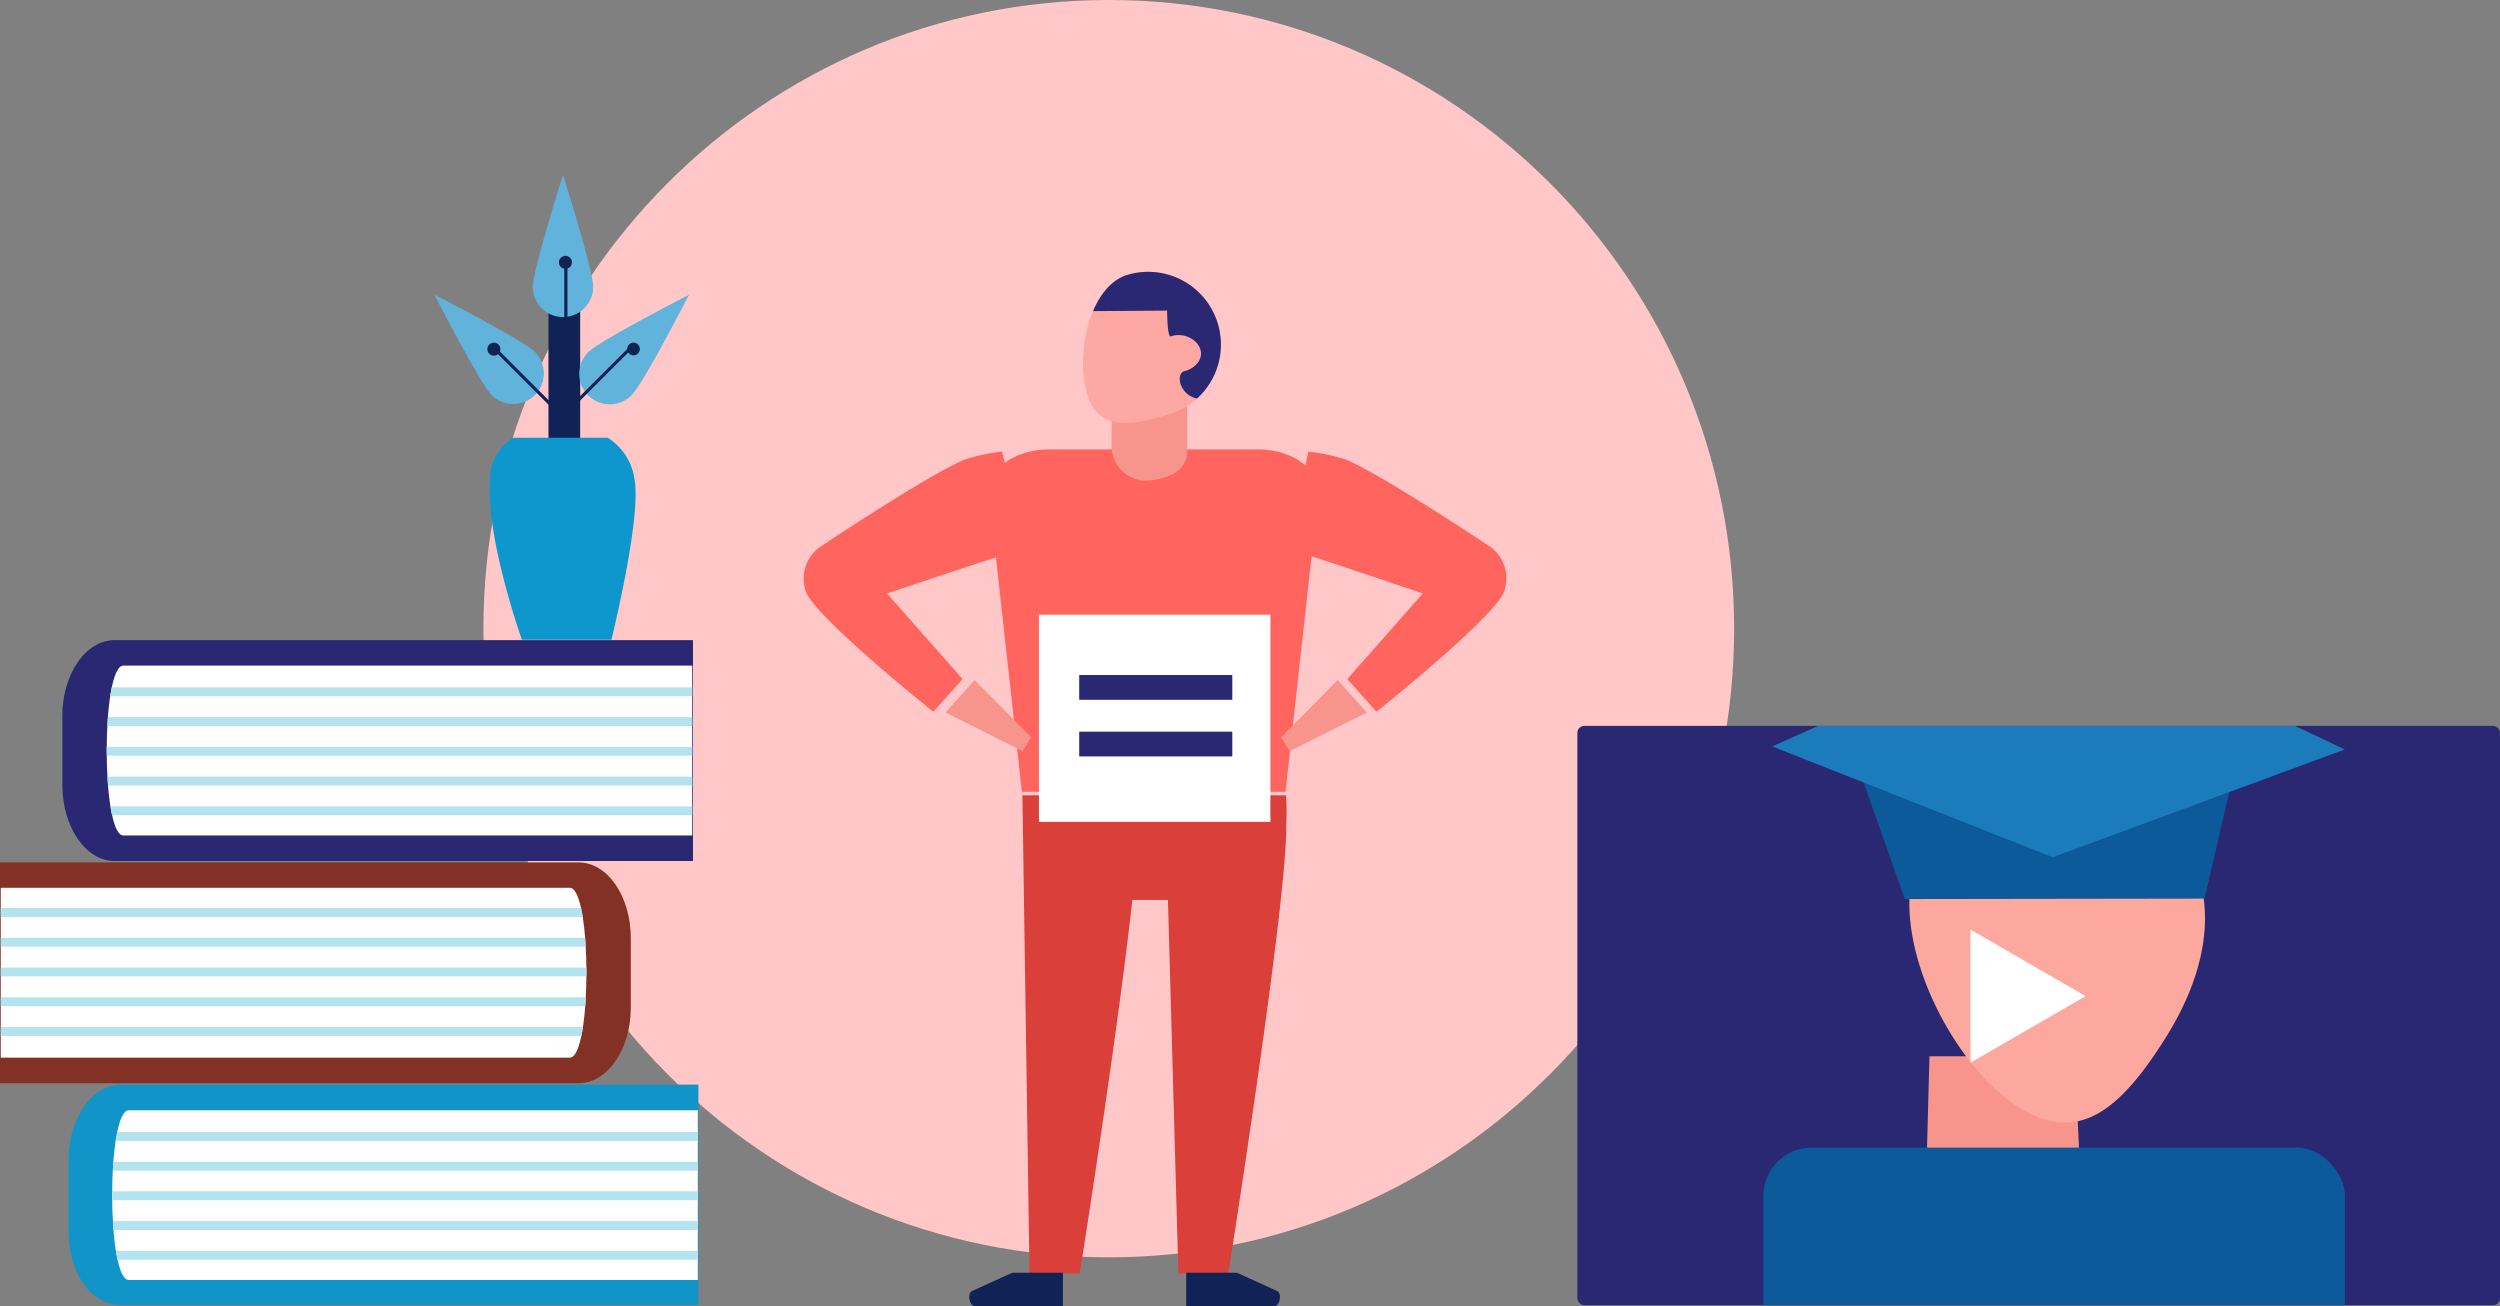
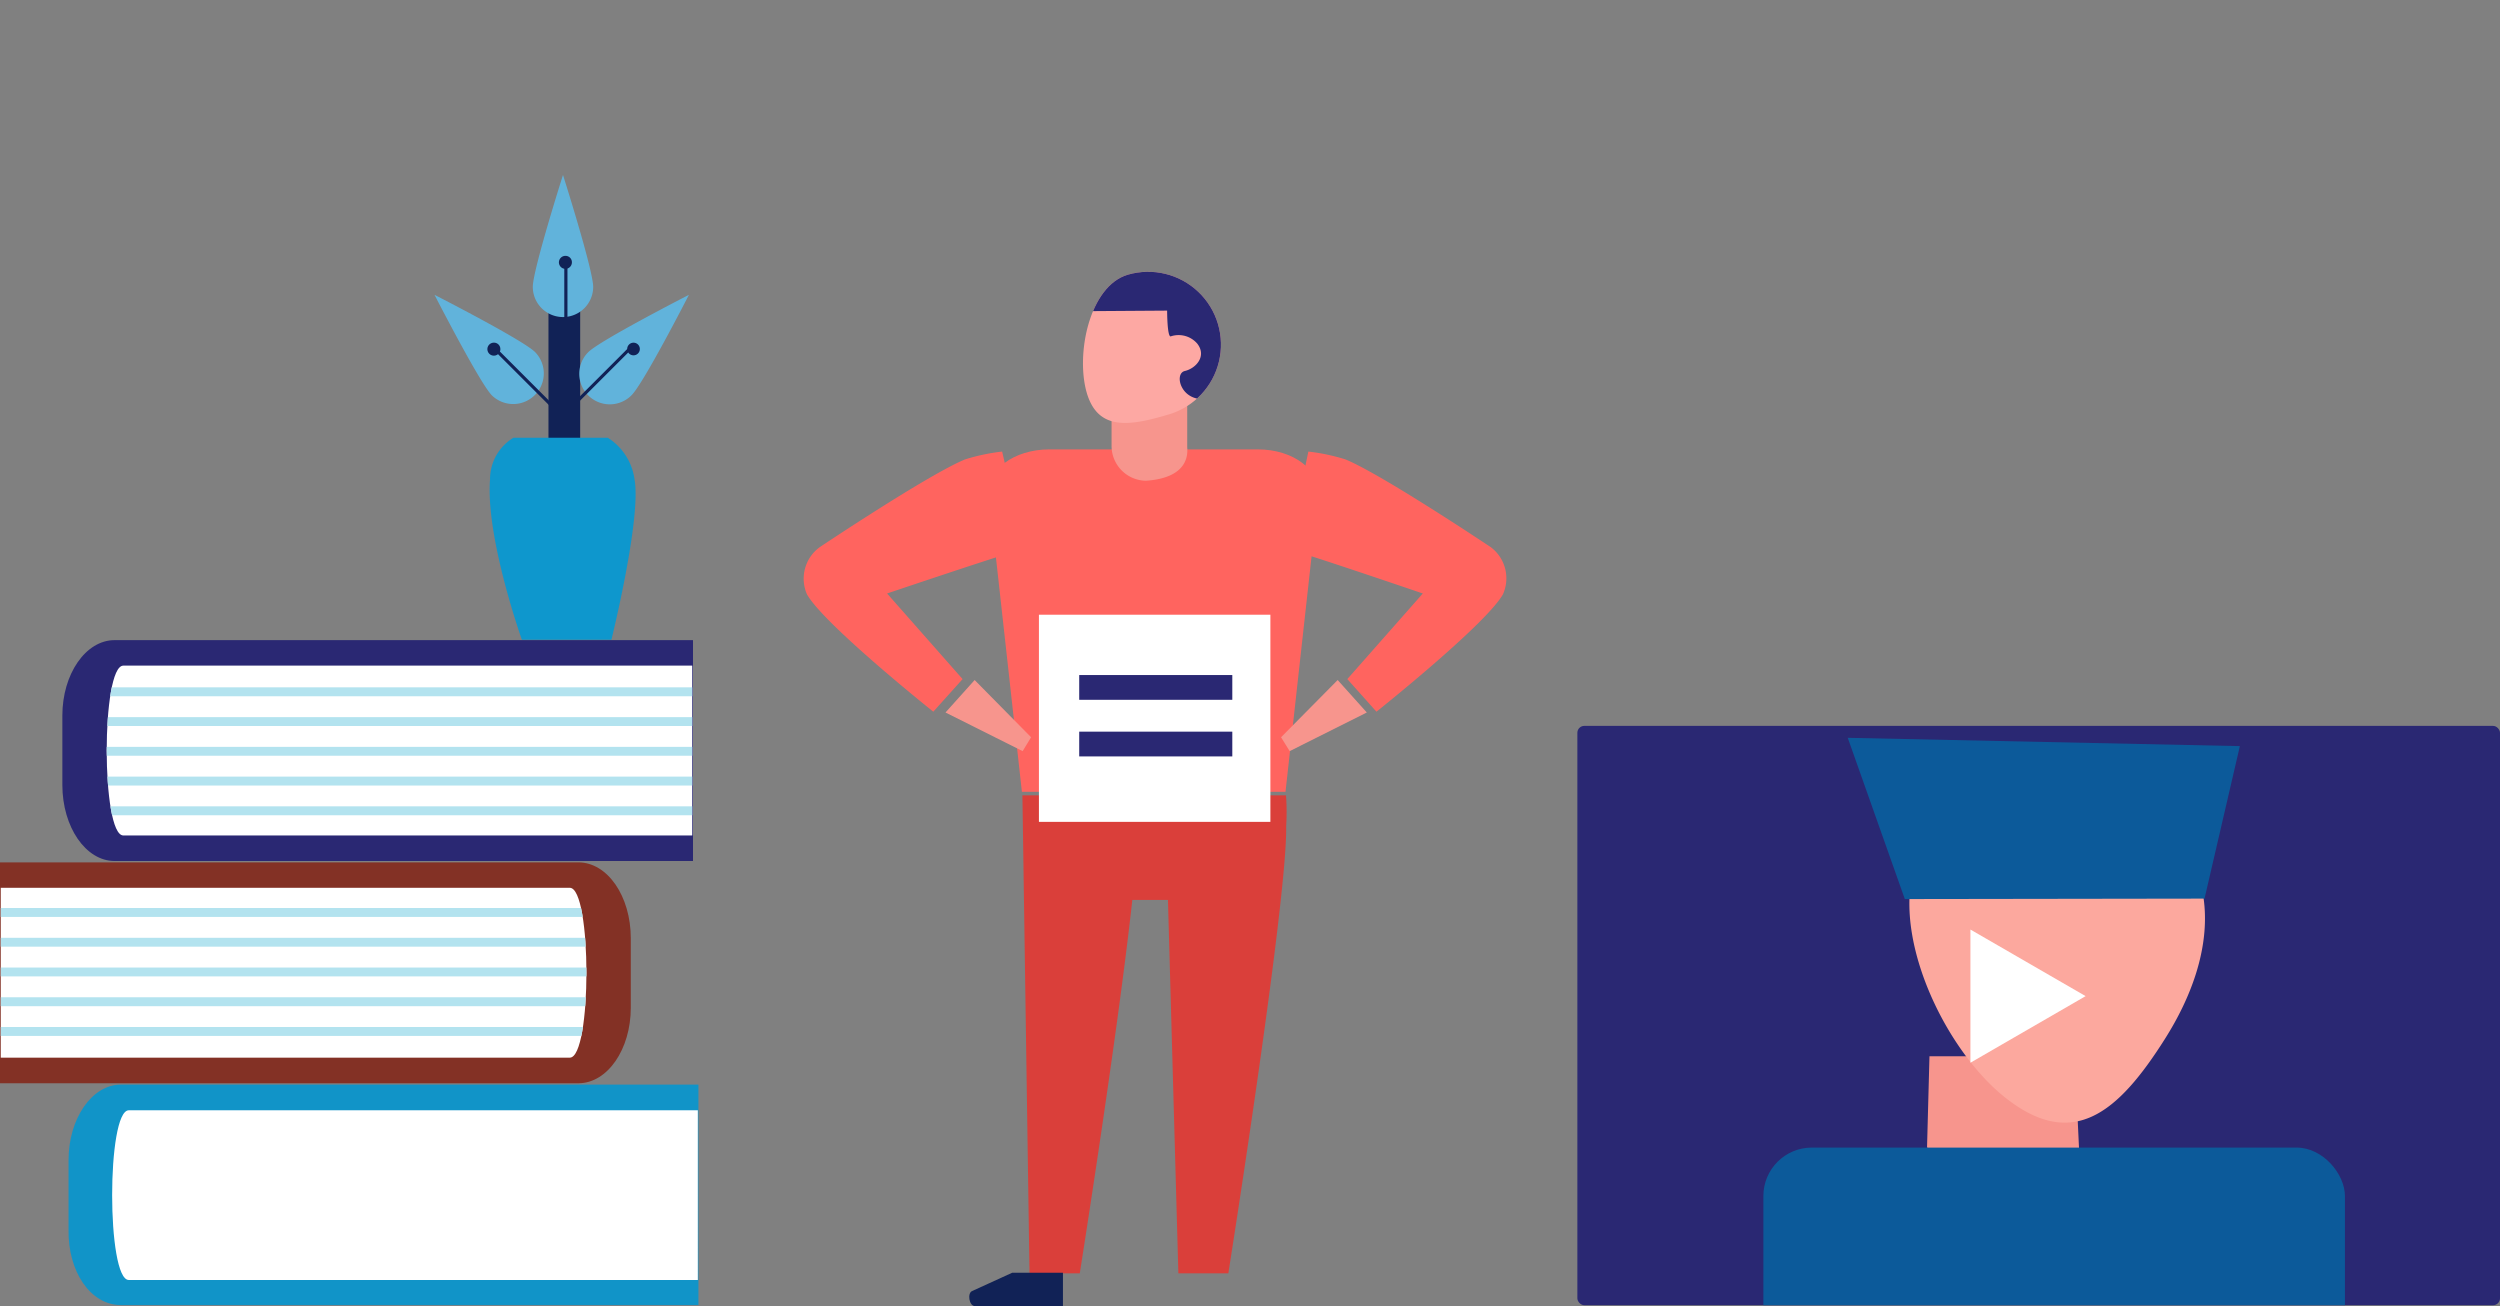
<svg xmlns="http://www.w3.org/2000/svg" width="621" height="324.436" viewBox="0 0 621 324.436">
  <rect x="0" y="0" width="621" height="324.436" fill="#808080" stroke="none" />
  <defs>
    <clipPath id="clip-path">
-       <path id="Path_2615" data-name="Path 2615" d="M11.562,115.254h141.35V73.1H11.562C6.049,73.1,6.049,115.254,11.562,115.254Z" transform="translate(-7.427 -73.1)" fill="#fff" />
-     </clipPath>
+       </clipPath>
    <clipPath id="clip-path-2">
      <path id="Path_2618" data-name="Path 2618" d="M11.2,86.021H152.515V43.83H11.2C5.689,43.83,5.689,86.021,11.2,86.021Z" transform="translate(-7.067 -43.83)" fill="#fff" />
    </clipPath>
    <clipPath id="clip-path-3">
      <path id="Path_2621" data-name="Path 2621" d="M141.4,58.46H.05v42.191H141.4C146.913,100.651,146.913,58.46,141.4,58.46Z" transform="translate(-0.05 -58.46)" fill="#fff" />
    </clipPath>
    <clipPath id="clip-path-4">
      <rect id="Rectangle_176" data-name="Rectangle 176" width="229.183" height="143.9" rx="1.72" fill="none" />
    </clipPath>
    <clipPath id="clip-path-5">
      <path id="Path_2634" data-name="Path 2634" d="M63.3,48.038c2.85,9.6,10.876,8.138,20.439,5.288A18.085,18.085,0,0,0,73.5,18.636C63.9,21.449,60.487,38.475,63.3,48.038Z" transform="translate(-62.346 -17.892)" fill="#fda8a3" />
    </clipPath>
  </defs>
  <g id="Слой_2" data-name="Слой 2" transform="translate(-0.67)">
    <g id="Layer_1" data-name="Layer 1" transform="translate(0.67)">
-       <path id="Path_2612" data-name="Path 2612" d="M334.777,156.161c0,86.245-69.548,156.161-155.339,156.161S24.1,242.406,24.1,156.161,93.648,0,179.439,0c85.745,0,155.3,69.887,155.339,156.123Z" transform="translate(95.983)" fill="#ffc7c7" />
      <path id="Path_2613" data-name="Path 2613" d="M17.519,126.155H161.007V71.4H17.519c-7.163,0-12.976,8.438-12.976,18.752V107.4C4.356,117.867,10.019,126.155,17.519,126.155Z" transform="translate(12.483 198.018)" fill="#1194c8" />
      <path id="Path_2614" data-name="Path 2614" d="M11.562,115.254h141.35V73.1H11.562C6.049,73.1,6.049,115.254,11.562,115.254Z" transform="translate(20.428 202.694)" fill="#fff" />
      <g id="Group_91" data-name="Group 91" transform="translate(27.856 275.794)" clip-path="url(#clip-path)">
        <rect id="Rectangle_159" data-name="Rectangle 159" width="152.338" height="2.213" transform="translate(-4.153 34.916)" fill="#b3e3ef" />
        <rect id="Rectangle_160" data-name="Rectangle 160" width="152.338" height="2.213" transform="translate(-4.153 27.527)" fill="#b3e3ef" />
        <rect id="Rectangle_161" data-name="Rectangle 161" width="152.338" height="2.213" transform="translate(-4.153 20.139)" fill="#b3e3ef" />
        <rect id="Rectangle_162" data-name="Rectangle 162" width="152.338" height="2.213" transform="translate(-4.153 12.789)" fill="#b3e3ef" />
        <rect id="Rectangle_163" data-name="Rectangle 163" width="152.338" height="2.213" transform="translate(-4.153 5.4)" fill="#b3e3ef" />
      </g>
      <path id="Path_2616" data-name="Path 2616" d="M17.106,97.007H160.781V42.14H17.106c-7.163,0-12.976,8.4-12.976,18.752V78.106C4.13,88.569,9.943,97.007,17.106,97.007Z" transform="translate(11.359 116.869)" fill="#2a2873" />
      <path id="Path_2617" data-name="Path 2617" d="M11.2,86.021H152.515V43.83H11.2C5.689,43.83,5.689,86.021,11.2,86.021Z" transform="translate(19.438 121.51)" fill="#fff" />
      <g id="Group_92" data-name="Group 92" transform="translate(26.505 165.34)" clip-path="url(#clip-path-2)">
        <rect id="Rectangle_164" data-name="Rectangle 164" width="152.338" height="2.213" transform="translate(-4.153 34.953)" fill="#b3e3ef" />
        <rect id="Rectangle_165" data-name="Rectangle 165" width="152.338" height="2.213" transform="translate(-4.153 27.565)" fill="#b3e3ef" />
        <rect id="Rectangle_166" data-name="Rectangle 166" width="152.338" height="2.213" transform="translate(-4.153 20.177)" fill="#b3e3ef" />
        <rect id="Rectangle_167" data-name="Rectangle 167" width="152.338" height="2.213" transform="translate(-4.153 12.789)" fill="#b3e3ef" />
        <rect id="Rectangle_168" data-name="Rectangle 168" width="152.338" height="2.213" transform="translate(-4.153 5.4)" fill="#b3e3ef" />
      </g>
      <path id="Path_2619" data-name="Path 2619" d="M143.675,56.77H0v54.867H143.675c7.2,0,13.014-8.4,13.014-18.752V75.634C156.689,65.133,150.876,56.77,143.675,56.77Z" transform="translate(0 157.443)" fill="#833125" />
      <path id="Path_2620" data-name="Path 2620" d="M141.4,58.46H.05v42.191H141.4C146.913,100.651,146.913,58.46,141.4,58.46Z" transform="translate(0.138 162.069)" fill="#fff" />
      <g id="Group_93" data-name="Group 93" transform="translate(0.188 220.529)" clip-path="url(#clip-path-3)">
        <rect id="Rectangle_169" data-name="Rectangle 169" width="152.338" height="2.213" transform="translate(-2.7 5.025)" fill="#b3e3ef" />
        <rect id="Rectangle_170" data-name="Rectangle 170" width="152.338" height="2.213" transform="translate(-2.7 12.414)" fill="#b3e3ef" />
        <rect id="Rectangle_171" data-name="Rectangle 171" width="152.338" height="2.213" transform="translate(-2.7 19.802)" fill="#b3e3ef" />
        <rect id="Rectangle_172" data-name="Rectangle 172" width="152.338" height="2.213" transform="translate(-2.7 27.19)" fill="#b3e3ef" />
        <rect id="Rectangle_173" data-name="Rectangle 173" width="152.338" height="2.213" transform="translate(-2.7 34.578)" fill="#b3e3ef" />
      </g>
      <rect id="Rectangle_174" data-name="Rectangle 174" width="229.183" height="143.9" rx="1.72" transform="translate(391.817 180.31)" fill="#2a2873" />
      <path id="Path_2622" data-name="Path 2622" d="M148.606,92.772s-2.85,12.639-19.014,11.664S110.84,92.022,110.84,92.022l.6-22.5h36.078Z" transform="translate(367.84 192.848)" fill="#f7958d" />
      <path id="Path_2623" data-name="Path 2623" d="M129.626,130.617c16.914,13.539,28.2,3.975,39.791-14.326,13.764-21.714,13.876-43.166-3.038-56.705a39.228,39.228,0,0,0-55.13,6.113C97.711,82.613,112.712,117.079,129.626,130.617Z" transform="translate(368.288 141.876)" fill="#fca89e" />
      <path id="Path_2624" data-name="Path 2624" d="M114.27,61.22l28.615,16.539L114.27,94.3Z" transform="translate(375.183 169.679)" fill="#fff" />
      <g id="Group_94" data-name="Group 94" transform="translate(391.78 180.31)" clip-path="url(#clip-path-4)">
        <rect id="Rectangle_175" data-name="Rectangle 175" width="144.463" height="115.885" rx="12.04" transform="translate(46.242 104.747)" fill="#0c5a9a" />
        <path id="Path_2625" data-name="Path 2625" d="M144.728,114.043h-1.313l3.75-35.216c1.275-12.114,1.125-21.264-12.826-28.578l.638-1.2c14.664,7.726,14.814,17.664,13.539,30Z" transform="translate(54.452 -43.762)" fill="#2a2873" />
        <path id="Path_2626" data-name="Path 2626" d="M199.986,50.493l-97.4-2.063,14.176,40.054,74.444-.112Z" transform="translate(-35.384 -45.467)" fill="#0c5a9a" />
-         <path id="Path_2627" data-name="Path 2627" d="M167.234,100.235,97.59,72.708,169.784,40.38,239.8,73.458Z" transform="translate(-49.136 -67.607)" fill="#1c7bba" />
        <path id="Path_2628" data-name="Path 2628" d="M135.88,78.131l7.126-12.6,4.725,13.689Z" transform="translate(56.175 1.563)" fill="#2a2873" />
      </g>
      <path id="Path_2629" data-name="Path 2629" d="M123.841,52.24H58.36l1.763,118.736H72.611s9.451-59.63,13.051-92.746h8.851L97.1,170.975h12.414s14.739-93.121,14.364-111.085a57.982,57.982,0,0,0-.038-7.651Z" transform="translate(195.607 145.322)" fill="#da3f3a" />
      <path id="Path_2630" data-name="Path 2630" d="M129.878,114.618H64.4L56.221,40.811c-.75-6.038,6.113-11.251,15-11.251h51.83c8.738,0,15.564,5.175,15,11.251Z" transform="translate(189.441 82.067)" fill="#ff645f" />
      <path id="Path_2631" data-name="Path 2631" d="M83.029,39.07V28.194c0-2.475-3.75-2.25-5.888-2.25H70.09c-2.175,0-5.851,1.988-5.851,4.463V39.07a8.663,8.663,0,0,0,8.551,8.476C84.229,46.758,83.029,39.9,83.029,39.07Z" transform="translate(211.874 71.871)" fill="#f7958d" />
      <path id="Path_2632" data-name="Path 2632" d="M63.3,48.038c2.85,9.6,10.876,8.138,20.439,5.288A18.085,18.085,0,0,0,73.5,18.636C63.9,21.449,60.487,38.475,63.3,48.038Z" transform="translate(206.667 49.594)" fill="#fda8a3" />
      <g id="Group_95" data-name="Group 95" transform="translate(269.013 67.486)" clip-path="url(#clip-path-5)">
        <path id="Path_2633" data-name="Path 2633" d="M91.9,30.964s0,6.413.863,6.413a6.113,6.113,0,0,1,6.6,1.763c2.438,3.075-.225,6.151-3.075,6.826s-.863,8.138,5.963,6.826,9.226-17.4,5.7-23.59S93.215,16.226,89.2,16.676s-30,14.514-30,14.514Z" transform="translate(-70.998 -21.294)" fill="#2a2873" />
      </g>
      <path id="Path_2635" data-name="Path 2635" d="M95.314,29.72a49.206,49.206,0,0,0-9.226,1.95C76.975,35.421,50.01,53.46,50.01,53.46a9.676,9.676,0,0,0-3.188,11.7c4.2,7.5,31.39,29.178,31.39,29.178l7.276-8.1L66.737,64.973s24.64-8.326,32.89-10.8c3.75-1.088-2.363-16.014-2.363-16.014Z" transform="translate(153.618 82.45)" fill="#ff645f" />
      <path id="Path_2636" data-name="Path 2636" d="M66.627,83.86h12.6v8.288H57.364c-1.463,0-1.95-3.263-.675-3.75Z" transform="translate(184.808 232.287)" fill="#112256" />
-       <path id="Path_2637" data-name="Path 2637" d="M81.081,83.86H68.48v8.288h21.9c1.425,0,1.913-3.263.675-3.75Z" transform="translate(226.18 232.287)" fill="#112256" />
      <rect id="Rectangle_177" data-name="Rectangle 177" width="57.493" height="51.455" transform="translate(258.07 152.696)" fill="#fff" />
      <path id="Path_2638" data-name="Path 2638" d="M55.28,52.863l19.164,9.6,2.1-3.45L62.518,44.8Z" transform="translate(179.582 124.12)" fill="#f7958d" />
      <path id="Path_2639" data-name="Path 2639" d="M79.052,29.72a49.206,49.206,0,0,1,9.226,1.95c9.113,3.75,36.078,21.789,36.078,21.789a9.676,9.676,0,0,1,3.038,11.7c-4.2,7.5-31.428,29.178-31.428,29.178l-7.238-8.1,18.752-21.264s-24.377-8.326-32.59-10.8c-3.75-1.088,2.4-16.014,2.4-16.014Z" transform="translate(245.944 82.45)" fill="#ff645f" />
      <path id="Path_2640" data-name="Path 2640" d="M95.962,52.863,76.8,62.464l-2.138-3.45L88.724,44.8Z" transform="translate(243.553 124.12)" fill="#f7958d" />
      <rect id="Rectangle_178" data-name="Rectangle 178" width="38.028" height="6.151" transform="translate(268.077 167.681)" fill="#2a2873" />
      <rect id="Rectangle_179" data-name="Rectangle 179" width="38.028" height="6.151" transform="translate(268.077 181.743)" fill="#2a2873" />
      <rect id="Rectangle_180" data-name="Rectangle 180" width="7.876" height="65.481" transform="translate(136.24 75.637)" fill="#112256" />
      <path id="Path_2641" data-name="Path 2641" d="M30.82,39.38c0-4.2,7.5-27.79,7.5-27.79s7.5,23.59,7.5,27.79a7.5,7.5,0,1,1-15,0Z" transform="translate(101.528 31.876)" fill="#61b3db" />
      <path id="Path_2642" data-name="Path 2642" d="M39.311,44.4C36.348,41.434,25.06,19.42,25.06,19.42S47.112,30.671,50.075,33.671A7.6,7.6,0,0,1,39.311,44.4Z" transform="translate(82.875 53.817)" fill="#61b3db" />
      <path id="Path_2643" data-name="Path 2643" d="M35.629,33.671C38.592,30.708,60.644,19.42,60.644,19.42S49.393,41.434,46.355,44.4A7.584,7.584,0,1,1,35.629,33.671Z" transform="translate(110.482 53.817)" fill="#61b3db" />
      <path id="Path_2644" data-name="Path 2644" d="M43.541,37.784,29.29,23.533l.563-.563L44.1,37.221Z" transform="translate(93.605 63.635)" fill="#112256" />
      <rect id="Rectangle_181" data-name="Rectangle 181" width="20.139" height="0.788" transform="matrix(0.707, -0.707, 0.707, 0.707, 141.636, 100.857)" fill="#112256" />
      <rect id="Rectangle_182" data-name="Rectangle 182" width="0.788" height="20.139" transform="translate(140.169 65.158)" fill="#112256" />
      <path id="Path_2645" data-name="Path 2645" d="M35.645,18.435A1.613,1.613,0,1,1,34.07,16.86a1.575,1.575,0,0,1,1.575,1.575Z" transform="translate(106.415 46.696)" fill="#112256" />
      <circle id="Ellipse_490" data-name="Ellipse 490" cx="1.575" cy="1.575" r="1.575" transform="translate(155.79 85.118)" fill="#112256" />
      <path id="Path_2646" data-name="Path 2646" d="M31.5,24.155A1.613,1.613,0,1,1,29.92,22.58a1.575,1.575,0,0,1,1.575,1.575Z" transform="translate(92.793 62.538)" fill="#112256" />
      <path id="Path_2647" data-name="Path 2647" d="M57.524,28.82H34.084a12.039,12.039,0,0,0-5.813,10.351C27.146,53.61,36.184,79,36.184,79H58.424s7.5-30.3,5.738-39.829A14.514,14.514,0,0,0,57.524,28.82Z" transform="translate(93.453 79.917)" fill="#0e97cd" />
    </g>
  </g>
</svg>